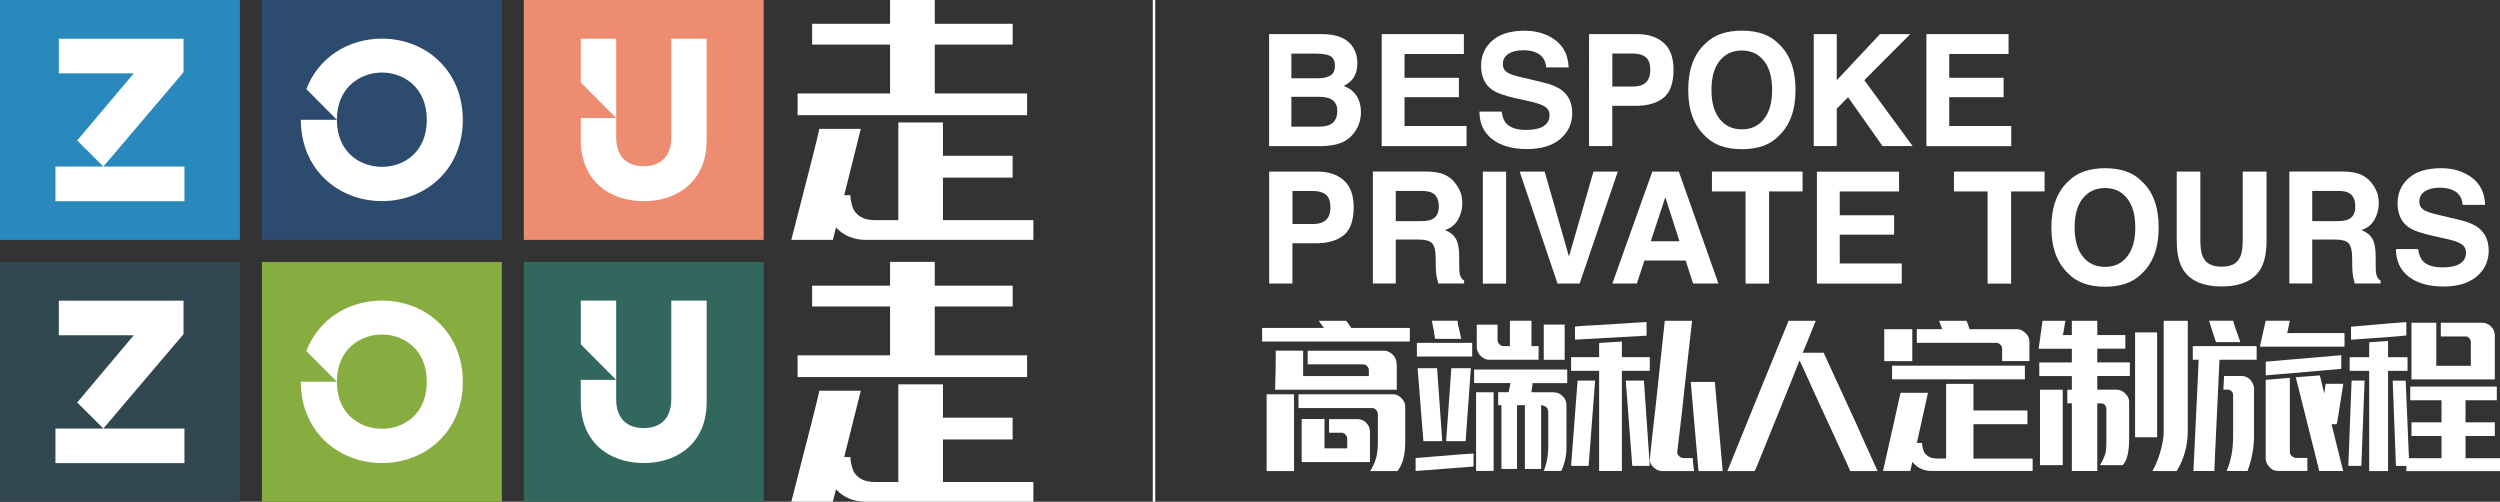
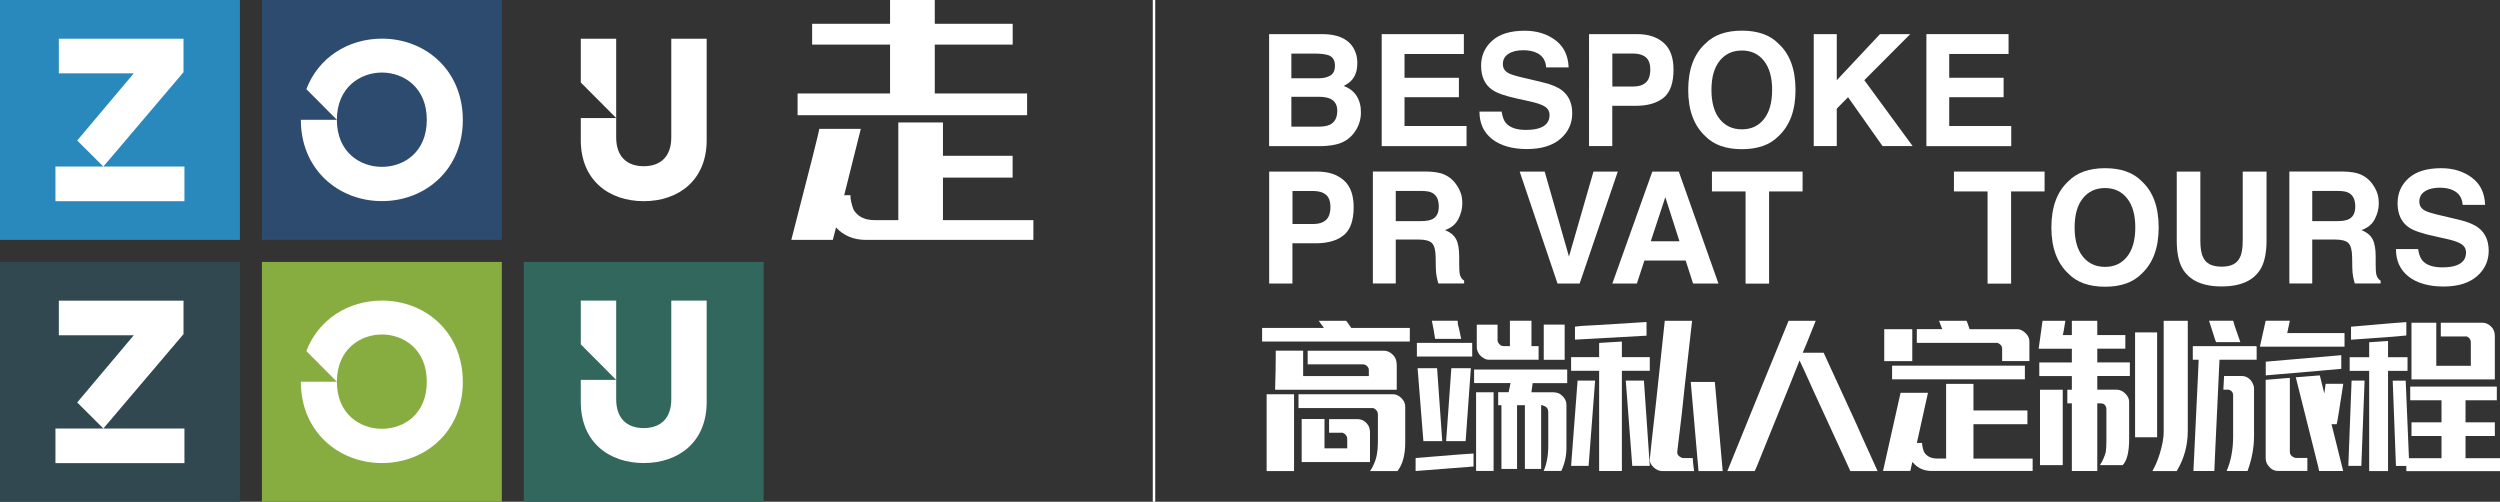
<svg xmlns="http://www.w3.org/2000/svg" id="Layer_1" data-name="Layer 1" viewBox="0 0 353.91 71.03">
  <rect x="0" y="0" width="353.91" height="71.03" fill="#333333" stroke="none" />
  <defs>
    <style>
      .cls-1 {
        fill: #87ad41;
      }

      .cls-2 {
        fill: #fff;
      }

      .cls-3 {
        fill: #314851;
      }

      .cls-4 {
        fill: #2d4a6f;
      }

      .cls-5 {
        fill: #32675d;
      }

      .cls-6 {
        fill: #ee8c72;
      }

      .cls-7 {
        fill: #2989bd;
      }
    </style>
  </defs>
  <g>
    <g>
      <rect class="cls-7" y="0" width="33.96" height="33.96" />
      <path class="cls-2" d="M26.11,23.58v4.9H7.85v-4.9H26.11Zm-.13-13.36l-11.35,13.36-3.7-3.69,8.01-9.51H8.33V5.48H25.98v4.74Z" />
    </g>
    <g>
      <rect class="cls-4" x="37.08" y="0" width="33.96" height="33.96" />
      <path class="cls-2" d="M65.52,16.99c0,6.97-5.26,11.48-11.45,11.48s-11.48-4.51-11.48-11.48v-.03h5.1c0,4.61,3.3,6.66,6.38,6.66s6.35-2.05,6.35-6.66-3.3-6.69-6.35-6.69-6.38,2.09-6.38,6.69l-4.32-4.34c1.68-4.45,5.9-7.15,10.7-7.15,6.19,0,11.45,4.51,11.45,11.52Z" />
    </g>
    <g>
-       <rect class="cls-6" x="74.15" y="0" width="33.96" height="33.96" />
      <path class="cls-2" d="M95.03,5.48h5.01v14.37c0,5.65-3.97,8.63-8.91,8.63s-8.91-2.98-8.91-8.63v-3.14h5.01v2.73c0,2.73,1.52,4.09,3.9,4.09s3.9-1.36,3.9-4.09V5.48Zm-7.8,0v11.23l-5.01-5.03V5.48h5.01Z" />
    </g>
    <g>
      <rect class="cls-3" x="0" y="37.08" width="33.96" height="33.96" />
      <path class="cls-2" d="M26.11,60.66v4.9H7.85v-4.9H26.11Zm-.13-13.36l-11.35,13.36-3.7-3.69,8.01-9.51H8.33v-4.9H25.98v4.74Z" />
    </g>
    <g>
      <rect class="cls-1" x="37.08" y="37.08" width="33.96" height="33.96" />
      <path class="cls-2" d="M65.52,54.07c0,6.97-5.26,11.48-11.45,11.48s-11.48-4.51-11.48-11.48v-.03h5.1c0,4.61,3.3,6.66,6.38,6.66s6.35-2.05,6.35-6.66-3.3-6.69-6.35-6.69-6.38,2.09-6.38,6.69l-4.32-4.34c1.68-4.45,5.9-7.15,10.7-7.15,6.19,0,11.45,4.51,11.45,11.52Z" />
    </g>
    <g>
      <rect class="cls-5" x="74.15" y="37.08" width="33.96" height="33.96" />
      <path class="cls-2" d="M95.03,42.55h5.01v14.37c0,5.65-3.97,8.63-8.91,8.63s-8.91-2.98-8.91-8.63v-3.14h5.01v2.73c0,2.73,1.52,4.09,3.9,4.09s3.9-1.36,3.9-4.09v-13.96Zm-7.8,0v11.23l-5.01-5.03v-6.2h5.01Z" />
    </g>
  </g>
  <g>
    <path class="cls-2" d="M127.18,17.34h6.31v4.72h9.86v3.08h-9.86v6.02h12.8v2.8h-23.69c-1.76,0-3.17-.59-4.25-1.76l-.45,1.76h-5.88c2.64-10.2,3.96-15.44,3.96-15.72h5.88c-1.47,5.88-2.25,9.01-2.35,9.39h.88c0,.6,.15,1.29,.45,2.06,.59,.98,1.57,1.47,2.94,1.47h3.39v-13.82Zm-1.18-17.34h6.33V3.37h11.03v2.94h-11.03v6.92h13.07v3.08h-32.49v-3.08h13.09V6.31h-11.03V3.37h11.03V0Z" />
-     <path class="cls-2" d="M127.18,54.41h6.31v4.72h9.86v3.08h-9.86v6.02h12.8v2.8h-23.69c-1.76,0-3.17-.59-4.25-1.76l-.45,1.76h-5.88c2.64-10.2,3.96-15.44,3.96-15.72h5.88c-1.47,5.88-2.25,9.01-2.35,9.39h.88c0,.6,.15,1.29,.45,2.06,.59,.98,1.57,1.47,2.94,1.47h3.39v-13.82Zm-1.18-17.34h6.33v3.37h11.03v2.94h-11.03v6.92h13.07v3.08h-32.49v-3.08h13.09v-6.92h-11.03v-2.94h11.03v-3.37Z" />
  </g>
  <g>
    <g>
      <g>
        <path class="cls-2" d="M191.42,6.52c.48,.67,.73,1.48,.73,2.42s-.24,1.75-.73,2.33c-.27,.33-.68,.63-1.21,.9,.81,.29,1.42,.76,1.83,1.4,.41,.64,.62,1.41,.62,2.32s-.24,1.78-.71,2.53c-.3,.49-.67,.91-1.12,1.25-.51,.39-1.1,.65-1.79,.8-.69,.14-1.44,.22-2.24,.22h-7.14V4.83h7.66c1.93,.03,3.3,.59,4.11,1.69Zm-8.61,1.06v3.5h3.85c.69,0,1.25-.13,1.68-.39,.43-.26,.64-.73,.64-1.39,0-.74-.28-1.23-.85-1.46-.49-.17-1.11-.25-1.87-.25h-3.45Zm0,6.12v4.23h3.85c.69,0,1.22-.09,1.61-.28,.69-.34,1.04-1,1.04-1.98,0-.82-.34-1.39-1.01-1.7-.38-.17-.9-.26-1.58-.27h-3.9Z" />
        <path class="cls-2" d="M207.22,7.64h-8.39v3.37h7.7v2.75h-7.7v4.08h8.78v2.85h-12.01V4.83h11.63v2.81Z" />
        <path class="cls-2" d="M212.58,15.79c.1,.72,.3,1.27,.6,1.62,.55,.65,1.49,.98,2.82,.98,.8,0,1.45-.09,1.94-.26,.95-.33,1.42-.94,1.42-1.84,0-.52-.23-.93-.69-1.22-.46-.28-1.2-.53-2.2-.74l-1.72-.38c-1.69-.37-2.85-.78-3.48-1.22-1.07-.73-1.6-1.87-1.6-3.43,0-1.42,.52-2.6,1.57-3.54,1.04-.94,2.58-1.41,4.61-1.41,1.69,0,3.13,.44,4.33,1.33,1.19,.89,1.82,2.17,1.88,3.86h-3.18c-.06-.95-.49-1.63-1.28-2.03-.53-.27-1.19-.4-1.97-.4-.87,0-1.57,.17-2.1,.52-.52,.34-.78,.82-.78,1.44,0,.57,.26,.99,.77,1.27,.33,.19,1.03,.41,2.11,.66l2.78,.66c1.22,.29,2.13,.67,2.74,1.15,.95,.75,1.42,1.82,1.42,3.24s-.56,2.65-1.68,3.61c-1.12,.96-2.7,1.44-4.74,1.44s-3.73-.47-4.92-1.41c-1.2-.94-1.79-2.24-1.79-3.89h3.16Z" />
        <path class="cls-2" d="M235.52,13.82c-.93,.77-2.25,1.16-3.98,1.16h-3.3v5.7h-3.29V4.83h6.81c1.57,0,2.82,.41,3.75,1.23,.93,.82,1.4,2.08,1.4,3.8,0,1.87-.46,3.19-1.39,3.97Zm-2.53-5.71c-.42-.35-1.01-.53-1.76-.53h-2.98v4.67h2.98c.76,0,1.34-.19,1.76-.57s.63-.98,.63-1.81-.21-1.41-.63-1.76Z" />
        <path class="cls-2" d="M251.78,19.27c-1.2,1.23-2.93,1.85-5.19,1.85s-4-.62-5.19-1.85c-1.61-1.51-2.41-3.69-2.41-6.54s.8-5.08,2.41-6.54c1.2-1.23,2.93-1.85,5.19-1.85s4,.62,5.19,1.85c1.6,1.46,2.4,3.64,2.4,6.54s-.8,5.03-2.4,6.54Zm-2.07-2.41c.77-.97,1.16-2.34,1.16-4.13s-.39-3.15-1.16-4.12c-.77-.97-1.81-1.46-3.12-1.46s-2.36,.48-3.14,1.45c-.78,.97-1.17,2.34-1.17,4.13s.39,3.16,1.17,4.13c.78,.97,1.83,1.45,3.14,1.45s2.35-.48,3.12-1.45Z" />
        <path class="cls-2" d="M256.76,4.83h3.26v6.53l6.12-6.53h4.28l-6.5,6.52,6.84,9.33h-4.26l-4.88-6.92-1.6,1.62v5.3h-3.26V4.83Z" />
        <path class="cls-2" d="M284.33,7.64h-8.39v3.37h7.7v2.75h-7.7v4.08h8.78v2.85h-12.01V4.83h11.63v2.81Z" />
      </g>
      <g>
        <path class="cls-2" d="M190.24,33.28c-.93,.77-2.25,1.16-3.98,1.16h-3.3v5.7h-3.29v-15.85h6.81c1.57,0,2.82,.41,3.75,1.23s1.4,2.08,1.4,3.8c0,1.87-.46,3.19-1.39,3.97Zm-2.53-5.71c-.42-.35-1.01-.53-1.76-.53h-2.98v4.67h2.98c.76,0,1.34-.19,1.76-.57,.42-.38,.63-.98,.63-1.81s-.21-1.41-.63-1.76Z" />
        <path class="cls-2" d="M204.44,24.7c.58,.25,1.08,.62,1.48,1.11,.33,.4,.6,.85,.8,1.33s.29,1.04,.29,1.67c0,.75-.19,1.49-.57,2.22-.38,.73-1.01,1.24-1.88,1.54,.73,.29,1.25,.71,1.55,1.25,.3,.54,.46,1.37,.46,2.48v1.06c0,.72,.03,1.22,.09,1.47,.09,.41,.29,.71,.61,.9v.4h-3.66c-.1-.35-.17-.63-.21-.85-.09-.44-.13-.9-.14-1.37l-.02-1.47c-.01-1.01-.19-1.68-.52-2.02s-.97-.51-1.89-.51h-3.24v6.22h-3.24v-15.85h7.58c1.08,.02,1.92,.16,2.5,.41Zm-6.85,2.34v4.26h3.56c.71,0,1.24-.09,1.59-.26,.63-.3,.94-.9,.94-1.79,0-.96-.3-1.61-.91-1.94-.34-.19-.85-.28-1.53-.28h-3.66Z" />
-         <path class="cls-2" d="M213.21,40.15h-3.29v-15.85h3.29v15.85Z" />
        <path class="cls-2" d="M225.58,24.29h3.44l-5.4,15.85h-3.13l-5.36-15.85h3.54l3.44,12.03,3.47-12.03Z" />
        <path class="cls-2" d="M233.91,24.29h3.75l5.61,15.85h-3.59l-1.05-3.26h-5.84l-1.07,3.26h-3.47l5.66-15.85Zm-.22,9.86h4.06l-2-6.24-2.06,6.24Z" />
        <path class="cls-2" d="M255.18,24.29v2.81h-4.74v13.05h-3.33v-13.05h-4.76v-2.81h12.84Z" />
-         <path class="cls-2" d="M268.83,27.1h-8.39v3.37h7.7v2.75h-7.7v4.08h8.78v2.85h-12.01v-15.85h11.63v2.81Z" />
        <path class="cls-2" d="M289.44,24.29v2.81h-4.74v13.05h-3.33v-13.05h-4.76v-2.81h12.84Z" />
        <path class="cls-2" d="M303.19,38.74c-1.2,1.23-2.93,1.85-5.19,1.85s-4-.62-5.19-1.85c-1.61-1.51-2.41-3.69-2.41-6.54s.8-5.08,2.41-6.54c1.2-1.23,2.93-1.85,5.19-1.85s4,.62,5.19,1.85c1.6,1.46,2.4,3.64,2.4,6.54s-.8,5.03-2.4,6.54Zm-2.07-2.41c.77-.97,1.16-2.34,1.16-4.13s-.39-3.15-1.16-4.12c-.77-.97-1.81-1.46-3.12-1.46s-2.36,.48-3.14,1.45c-.78,.97-1.17,2.34-1.17,4.13s.39,3.16,1.17,4.13c.78,.97,1.83,1.45,3.14,1.45s2.35-.48,3.12-1.45Z" />
        <path class="cls-2" d="M308.12,24.29h3.37v9.74c0,1.09,.13,1.88,.39,2.39,.4,.89,1.27,1.33,2.62,1.33s2.2-.44,2.6-1.33c.26-.5,.39-1.3,.39-2.39v-9.74h3.37v9.74c0,1.68-.26,3-.78,3.94-.97,1.72-2.83,2.58-5.57,2.58s-4.6-.86-5.58-2.58c-.52-.94-.78-2.25-.78-3.94v-9.74Z" />
        <path class="cls-2" d="M334.18,24.7c.58,.25,1.08,.62,1.48,1.11,.33,.4,.6,.85,.8,1.33s.29,1.04,.29,1.67c0,.75-.19,1.49-.57,2.22-.38,.73-1.01,1.24-1.88,1.54,.73,.29,1.25,.71,1.55,1.25,.3,.54,.46,1.37,.46,2.48v1.06c0,.72,.03,1.22,.09,1.47,.09,.41,.29,.71,.61,.9v.4h-3.66c-.1-.35-.17-.63-.21-.85-.09-.44-.13-.9-.14-1.37l-.02-1.47c-.01-1.01-.19-1.68-.52-2.02s-.97-.51-1.89-.51h-3.24v6.22h-3.24v-15.85h7.58c1.08,.02,1.92,.16,2.5,.41Zm-6.85,2.34v4.26h3.56c.71,0,1.24-.09,1.59-.26,.63-.3,.94-.9,.94-1.79,0-.96-.3-1.61-.91-1.94-.34-.19-.85-.28-1.53-.28h-3.66Z" />
        <path class="cls-2" d="M342.32,35.25c.1,.72,.3,1.27,.6,1.62,.55,.65,1.49,.98,2.82,.98,.8,0,1.45-.09,1.94-.26,.95-.33,1.42-.94,1.42-1.84,0-.52-.23-.93-.69-1.22-.46-.28-1.2-.53-2.2-.74l-1.72-.38c-1.69-.37-2.85-.78-3.48-1.22-1.07-.73-1.6-1.88-1.6-3.43,0-1.42,.52-2.6,1.57-3.54,1.04-.94,2.58-1.41,4.61-1.41,1.69,0,3.13,.44,4.33,1.33s1.82,2.17,1.88,3.86h-3.18c-.06-.95-.49-1.63-1.28-2.03-.53-.27-1.19-.4-1.97-.4-.87,0-1.57,.17-2.1,.52-.52,.34-.78,.82-.78,1.44,0,.57,.26,.99,.77,1.27,.33,.19,1.03,.41,2.11,.66l2.78,.66c1.22,.29,2.13,.67,2.74,1.15,.95,.75,1.42,1.82,1.42,3.24s-.56,2.65-1.68,3.61c-1.12,.96-2.7,1.44-4.74,1.44s-3.73-.47-4.92-1.41c-1.2-.94-1.79-2.24-1.79-3.89h3.16Z" />
      </g>
    </g>
    <g>
      <path class="cls-2" d="M186.68,45.41h3.88c.12,.12,.36,.46,.73,1.01h8.29v1.93h-20.91v-1.93h8.75l-.74-1.01Zm-7.37,10.4h3.88v10.88h-3.88v-10.88Zm1.29-6.17h3.88v3.6h9.3v-.83c0-.31-.15-.55-.46-.74-.13-.06-.25-.09-.37-.09h-7.83v-1.93h10.77c.61,0,1.14,.31,1.57,.92,.18,.31,.27,.71,.27,1.2v3.4h-17.22c.06-2.03,.09-3.6,.09-4.7v-.83Zm3.22,6.17h13.36c.61,0,1.14,.34,1.57,1.02,.12,.24,.18,.51,.18,.82v4.98c0,1.78-.37,3.13-1.1,4.06h-3.88c.25-.37,.43-.7,.55-1.01,.37-.8,.56-1.82,.56-3.04v-3.95c0-.43-.22-.74-.65-.92h-10.59v-1.94Zm.46,3.51h3.22v4.15h3.22v-1.29c0-.43-.21-.73-.64-.92h-1.93v-1.93h3.95c.74,0,1.3,.34,1.66,1.01,.12,.25,.18,.55,.18,.92v4.15h-9.67v-6.08Z" />
      <path class="cls-2" d="M208.6,64.2v1.84l-8.2,.64v-1.84c5.16-.43,7.89-.64,8.2-.64Zm-8.02-15.66h7.83v1.93h-7.83v-1.93Zm.1,3.58h2.76l.73,10.33h-2.67l-.82-10.33Zm2.02-6.72h3.6c.06,0,.09,.18,.09,.55,.06,.12,.21,.79,.46,2.02h-3.69l-.09-.55c0-.12-.12-.79-.37-2.02Zm2.76,6.72h2.76l-.74,10.33h-2.76l.74-10.33Zm3.22,.19h13.18v1.93h-4.89l-.18,1.29h3.03c.55,0,.99,.15,1.29,.46,.43,.37,.64,.8,.64,1.29v6.17c0,1.11-.24,2.18-.73,3.22h-2.49c.43-.98,.65-2.18,.65-3.6v-4.7c0-.49-.22-.8-.65-.92-.06-.06-.15-.09-.27-.09h-.09v9.02h-2.3v-9.02h-1.11v9.02h-2.21v-9.02h-.46v-1.84h1.48l.27-1.29h-5.16v-1.93Zm.28,3.22h2.48v11.14h-2.48v-11.14Zm4.79-10.13h3.05v3.6h1.01v1.93h-7c-.49,0-.96-.25-1.38-.74-.25-.37-.37-.7-.37-1.01v-3.22h2.94v2.21c0,.25,.15,.49,.46,.73,.13,.07,.28,.1,.46,.1h.83v-3.6Zm4.79,.55h2.96v4.98h-2.96v-4.98Z" />
      <path class="cls-2" d="M229.6,48.35v2.21h3.95v1.93h-3.95v14.19h-3.22v-14.19h-3.97v-1.93h3.97v-1.93c0-.06,.03-.09,.09-.09s1.11-.06,3.14-.19Zm-3.79,5.53l-.92,12.07h-2.48l.92-12.07h2.48Zm7.28-8.29v1.93l-10.13,.56v-1.84l.92-.1c.25,0,3.29-.18,9.12-.55h.09Zm-2.94,8.29h2.57c.55,7.86,.83,11.89,.83,12.07h-2.48l-.92-12.07Zm5.53-8.47h3.86c-.86,7.55-1.35,11.97-1.47,13.27-.37,3-.58,4.78-.64,5.34,0,.31,.18,.55,.55,.74,.12,.06,.24,.09,.37,.09h1.28c0,.25,.06,.86,.19,1.84h-4.43c-.61,0-1.13-.28-1.56-.83-.19-.25-.28-.49-.28-.73v-.1c0-.18,.31-2.97,.92-8.38l1.2-11.23Zm3.68,8.66h3.4l1.11,12.62h-3.42l-1.1-12.62Z" />
      <path class="cls-2" d="M257.04,45.41c-1.17,2.94-1.78,4.45-1.84,4.52h2.96l4.61,10.03c.12,.31,1.13,2.55,3.03,6.73h-3.86l-.92-2.02c-3.74-8.11-5.62-12.2-5.62-12.26l-.65-1.38c-.25,.67-1.91,4.79-4.98,12.35-.85,2.15-1.31,3.25-1.38,3.31h-3.86l4.98-12.26,3.69-9.02h3.86Z" />
      <path class="cls-2" d="M275.49,54.34h3.88v3.77h7.64v1.94h-7.64v4.87h8.38v1.75h-14.28c-1.11,0-2-.4-2.67-1.2-.06,0-.09-.03-.09-.09,0,.06-.09,.49-.28,1.29h-3.86l2.48-11.06h3.88l-1.57,7.09h.74c0,.38,.09,.81,.28,1.29,.37,.61,.98,.92,1.84,.92h1.28v-10.59Zm-8.75-7.74h3.97v4.52h-3.97v-4.52Zm19.91,5.17v1.93h-18.8v-1.93h18.8Zm-12.17-6.36h3.88c.06,0,.21,.4,.46,1.19h6.72c.49,0,.95,.25,1.38,.74,.25,.31,.37,.64,.37,1.01v2.76h-3.86v-1.75c0-.37-.22-.64-.65-.82h-11.43v-1.95h3.6l-.46-1.19Z" />
      <path class="cls-2" d="M289.16,45.41h3.22c-.18,1.17-.3,1.84-.37,2.02h1.29v-2.02h3.6v2.02h3.97v1.93h-3.97v1.94h4.61v1.93h-4.61v1.93h2.67c.67,0,1.22,.34,1.65,1.01,.13,.25,.19,.49,.19,.74v5.25c0,1.84-.31,3.07-.92,3.69h-3.22c.37-.56,.64-1.17,.83-1.84,.06-.43,.09-.95,.09-1.56v-4.52c0-.31-.12-.55-.37-.74-.12-.06-.3-.09-.55-.09h-.37v9.58h-3.6v-9.58h-.64v-1.93h.64v-1.93h-4.61v-1.93h4.61v-1.94h-4.7l.55-3.95Zm-.37,9.76h3.22v10.68h-3.22v-10.68Zm13.46-8.11h3.12v14.84h-3.12v-14.84Zm4.04-1.65h3.42v15.57c0,2.08-.52,3.98-1.57,5.71h-3.4v-.09c.37-.61,.7-1.41,1.01-2.39,.37-1.23,.55-2.24,.55-3.05v-15.75Z" />
      <path class="cls-2" d="M310.43,49h8.93c.07,0,.1,.03,.1,.09v1.84h-5.26l-.64,13.63c-.06,1.36-.09,2.06-.09,2.12h-2.96l.65-13.64c0-.06,.03-.76,.09-2.11h-.83v-1.93Zm2.3-3.6h3.4l.28,.92,.74,2.11h-3.42c-.06-.06-.15-.3-.27-.73l-.74-2.3Zm4.61,7.83c.55,0,1.01,.24,1.38,.73,.25,.38,.37,.72,.37,1.02v6.72c0,1.66-.31,3.32-.92,4.98h-2.96c.61-1.42,.92-3.05,.92-4.89v-5.8c0-.43-.21-.71-.64-.83h-.74v-.09c.07-1.05,.1-1.66,.1-1.84h2.48Zm3.4-7.83h3.42l-.37,1.75h8.11v1.93h-11.98l.82-3.69Zm10.7,4.88v1.94h-.1c-.55,.06-4.08,.37-10.59,.92v-1.94l10.7-.92Zm-7.28,3.22v10.5c0,.31,.18,.55,.55,.74,.12,.06,.24,.09,.37,.09h1.56v1.84h-4.15c-.55,0-1.01-.25-1.38-.74-.25-.31-.37-.67-.37-1.1v-11.06c2.22-.19,3.36-.28,3.42-.28Zm4.24-.36l.64,2.57c0-.06,.06-.52,.19-1.38h2.48v.09c-.55,3.63-.86,5.5-.92,5.63h-.73l1.65,6.63h-3.4l-.19-.83-3.12-12.44,3.4-.27Z" />
      <path class="cls-2" d="M332.9,53.88h1.84c-.31,7.86-.46,11.89-.46,12.07h-1.84l.46-12.07Zm5.16-3.31h2.76v1.93h-2.76v14.19h-2.67v-14.19h-2.76v-1.93h2.76v-2.12l2.67-.18v2.3Zm2.59-3.13c0,.06-.15,.09-.46,.09-.43,.07-2.89,.26-7.37,.56v-1.84c4.91-.43,7.52-.65,7.83-.65v1.84Zm-1.93,6.45h1.84l.46,10.97h4.61v-3.14h-4.25v-1.93h4.25v-3.13h-4.43v-1.93h12.26v1.93h-4.43v3.13h4.15v1.93h-4.15v3.14h4.89v1.84h-13.27v-.74h-1.47l-.46-12.07Zm2.66-8.2h3.51v6.09h4.89v-3.33c0-.37-.19-.64-.56-.82h-3.69v-1.94h5.9c.55,0,1.05,.28,1.47,.83,.19,.31,.28,.68,.28,1.11v6.08h-11.8v-8.02Z" />
    </g>
  </g>
  <rect class="cls-2" x="163.19" y="0" width=".35" height="71.03" />
</svg>